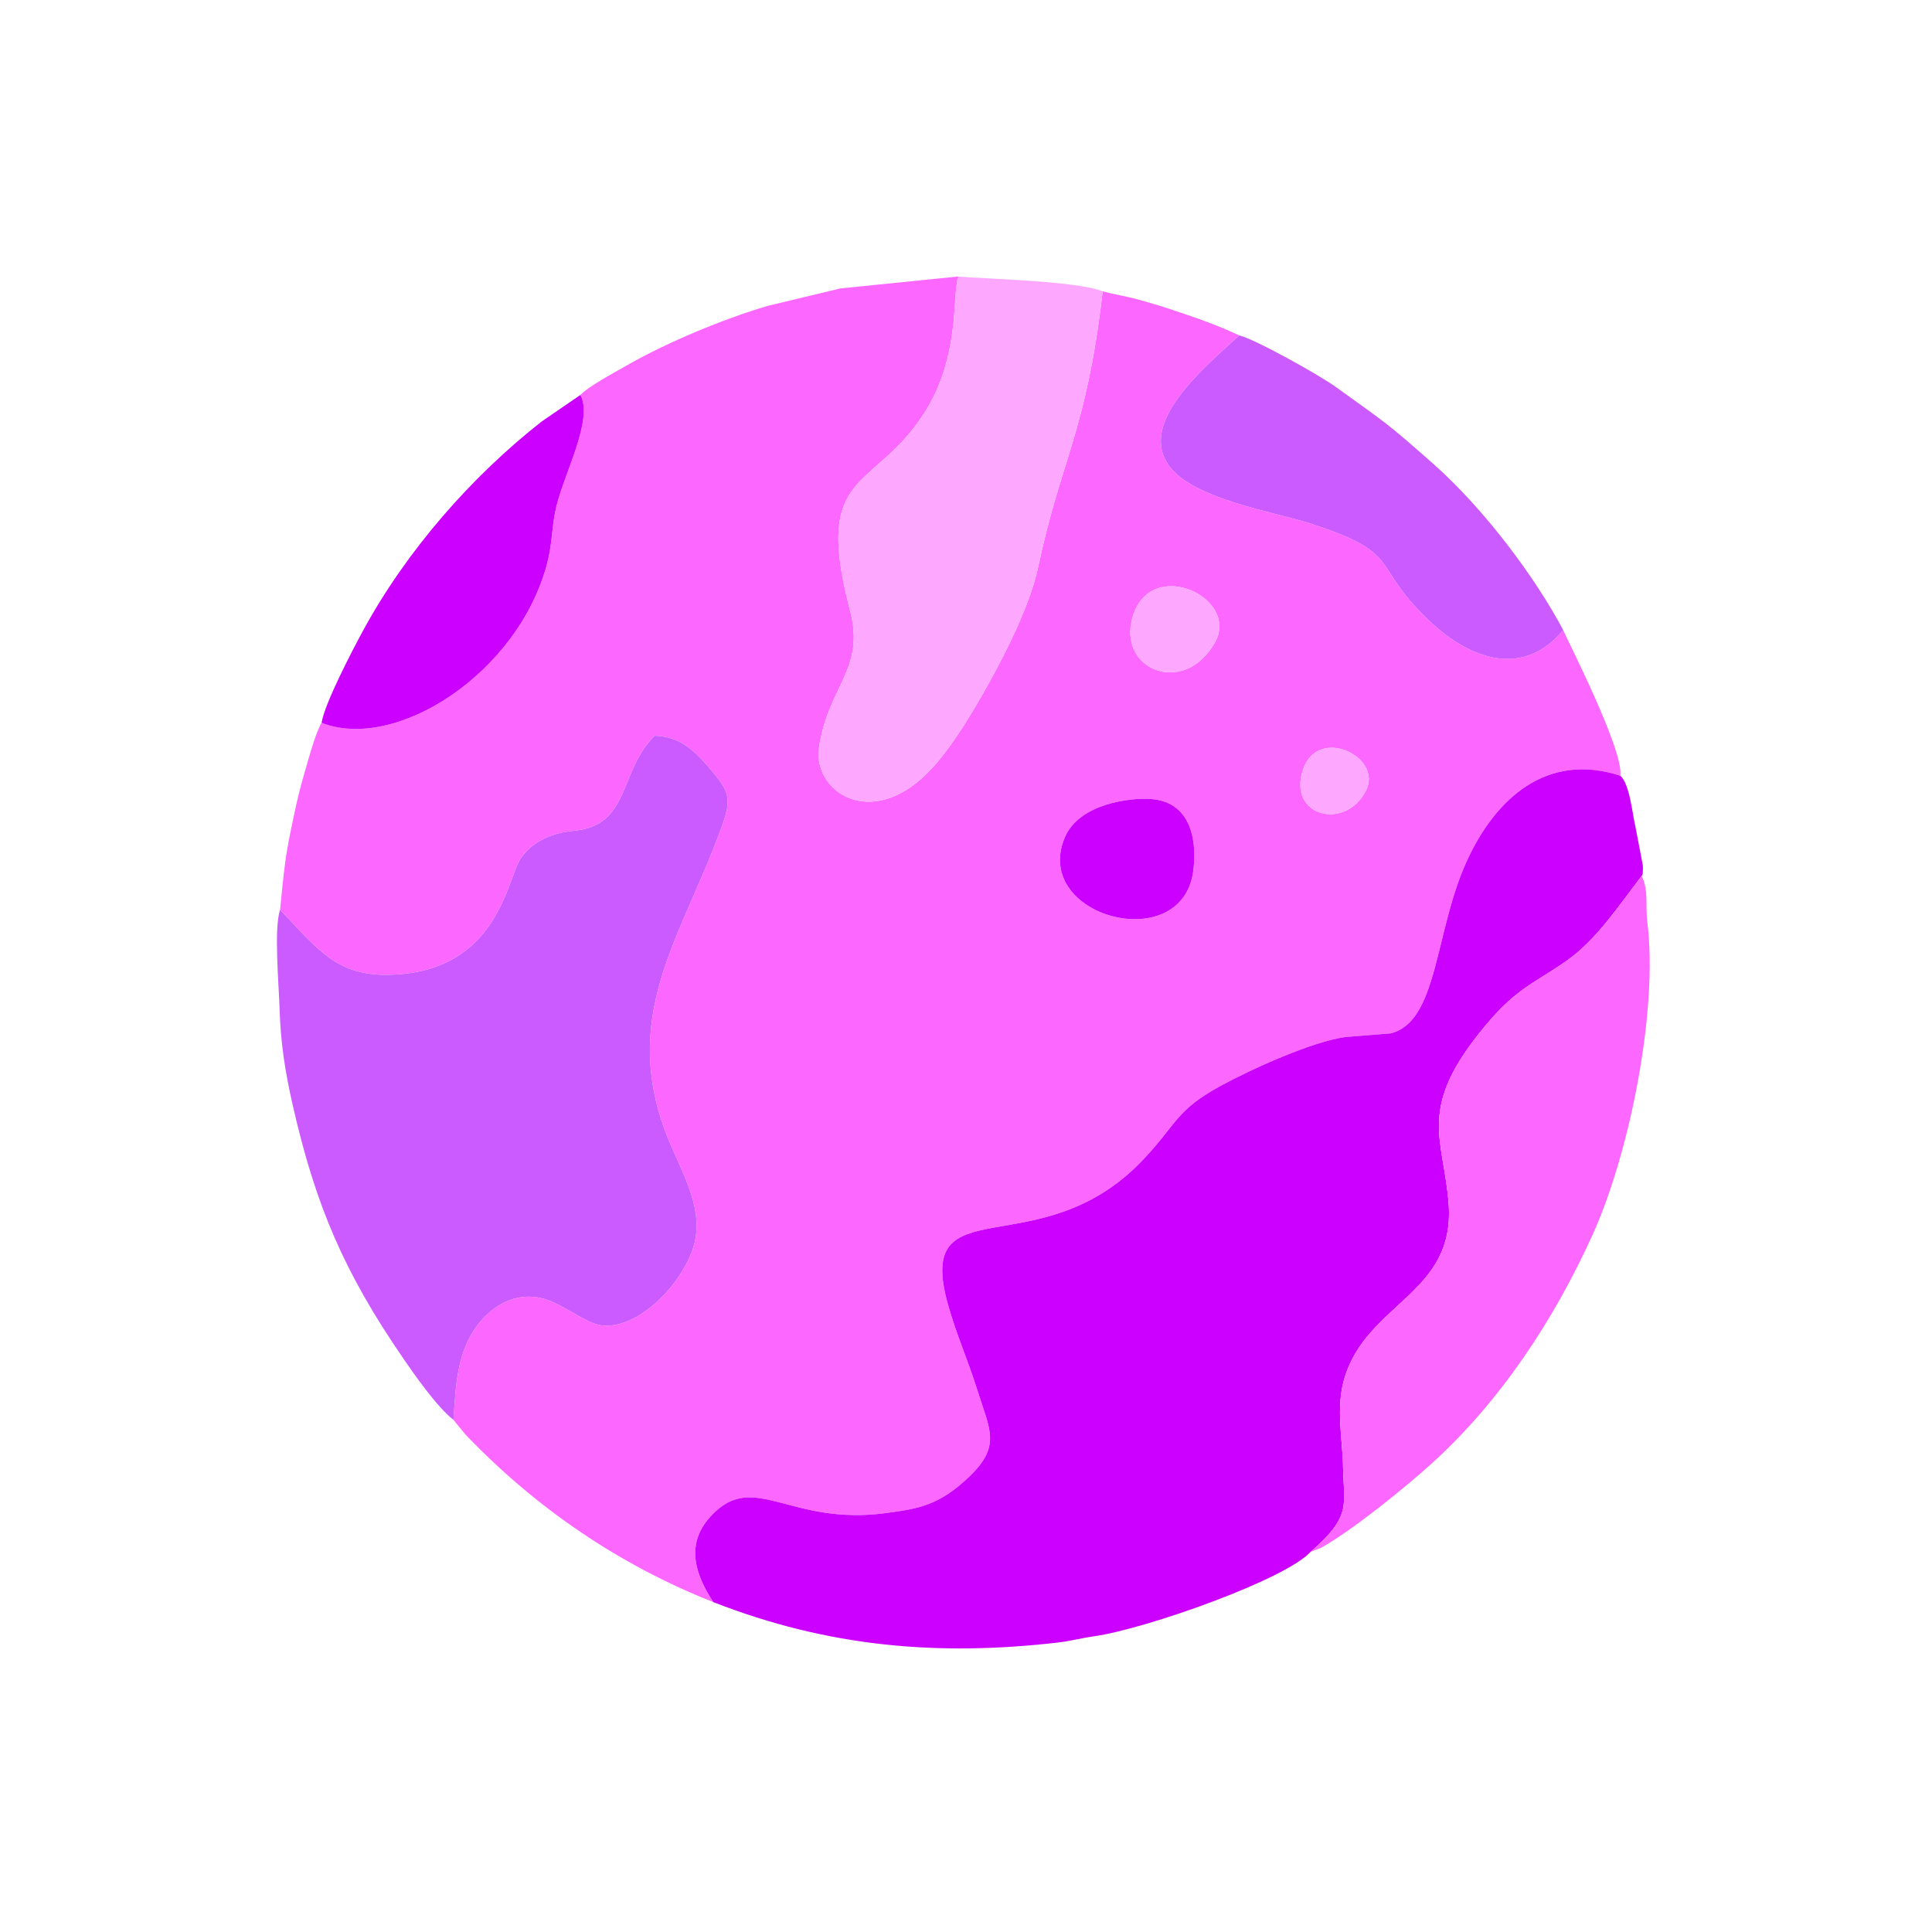
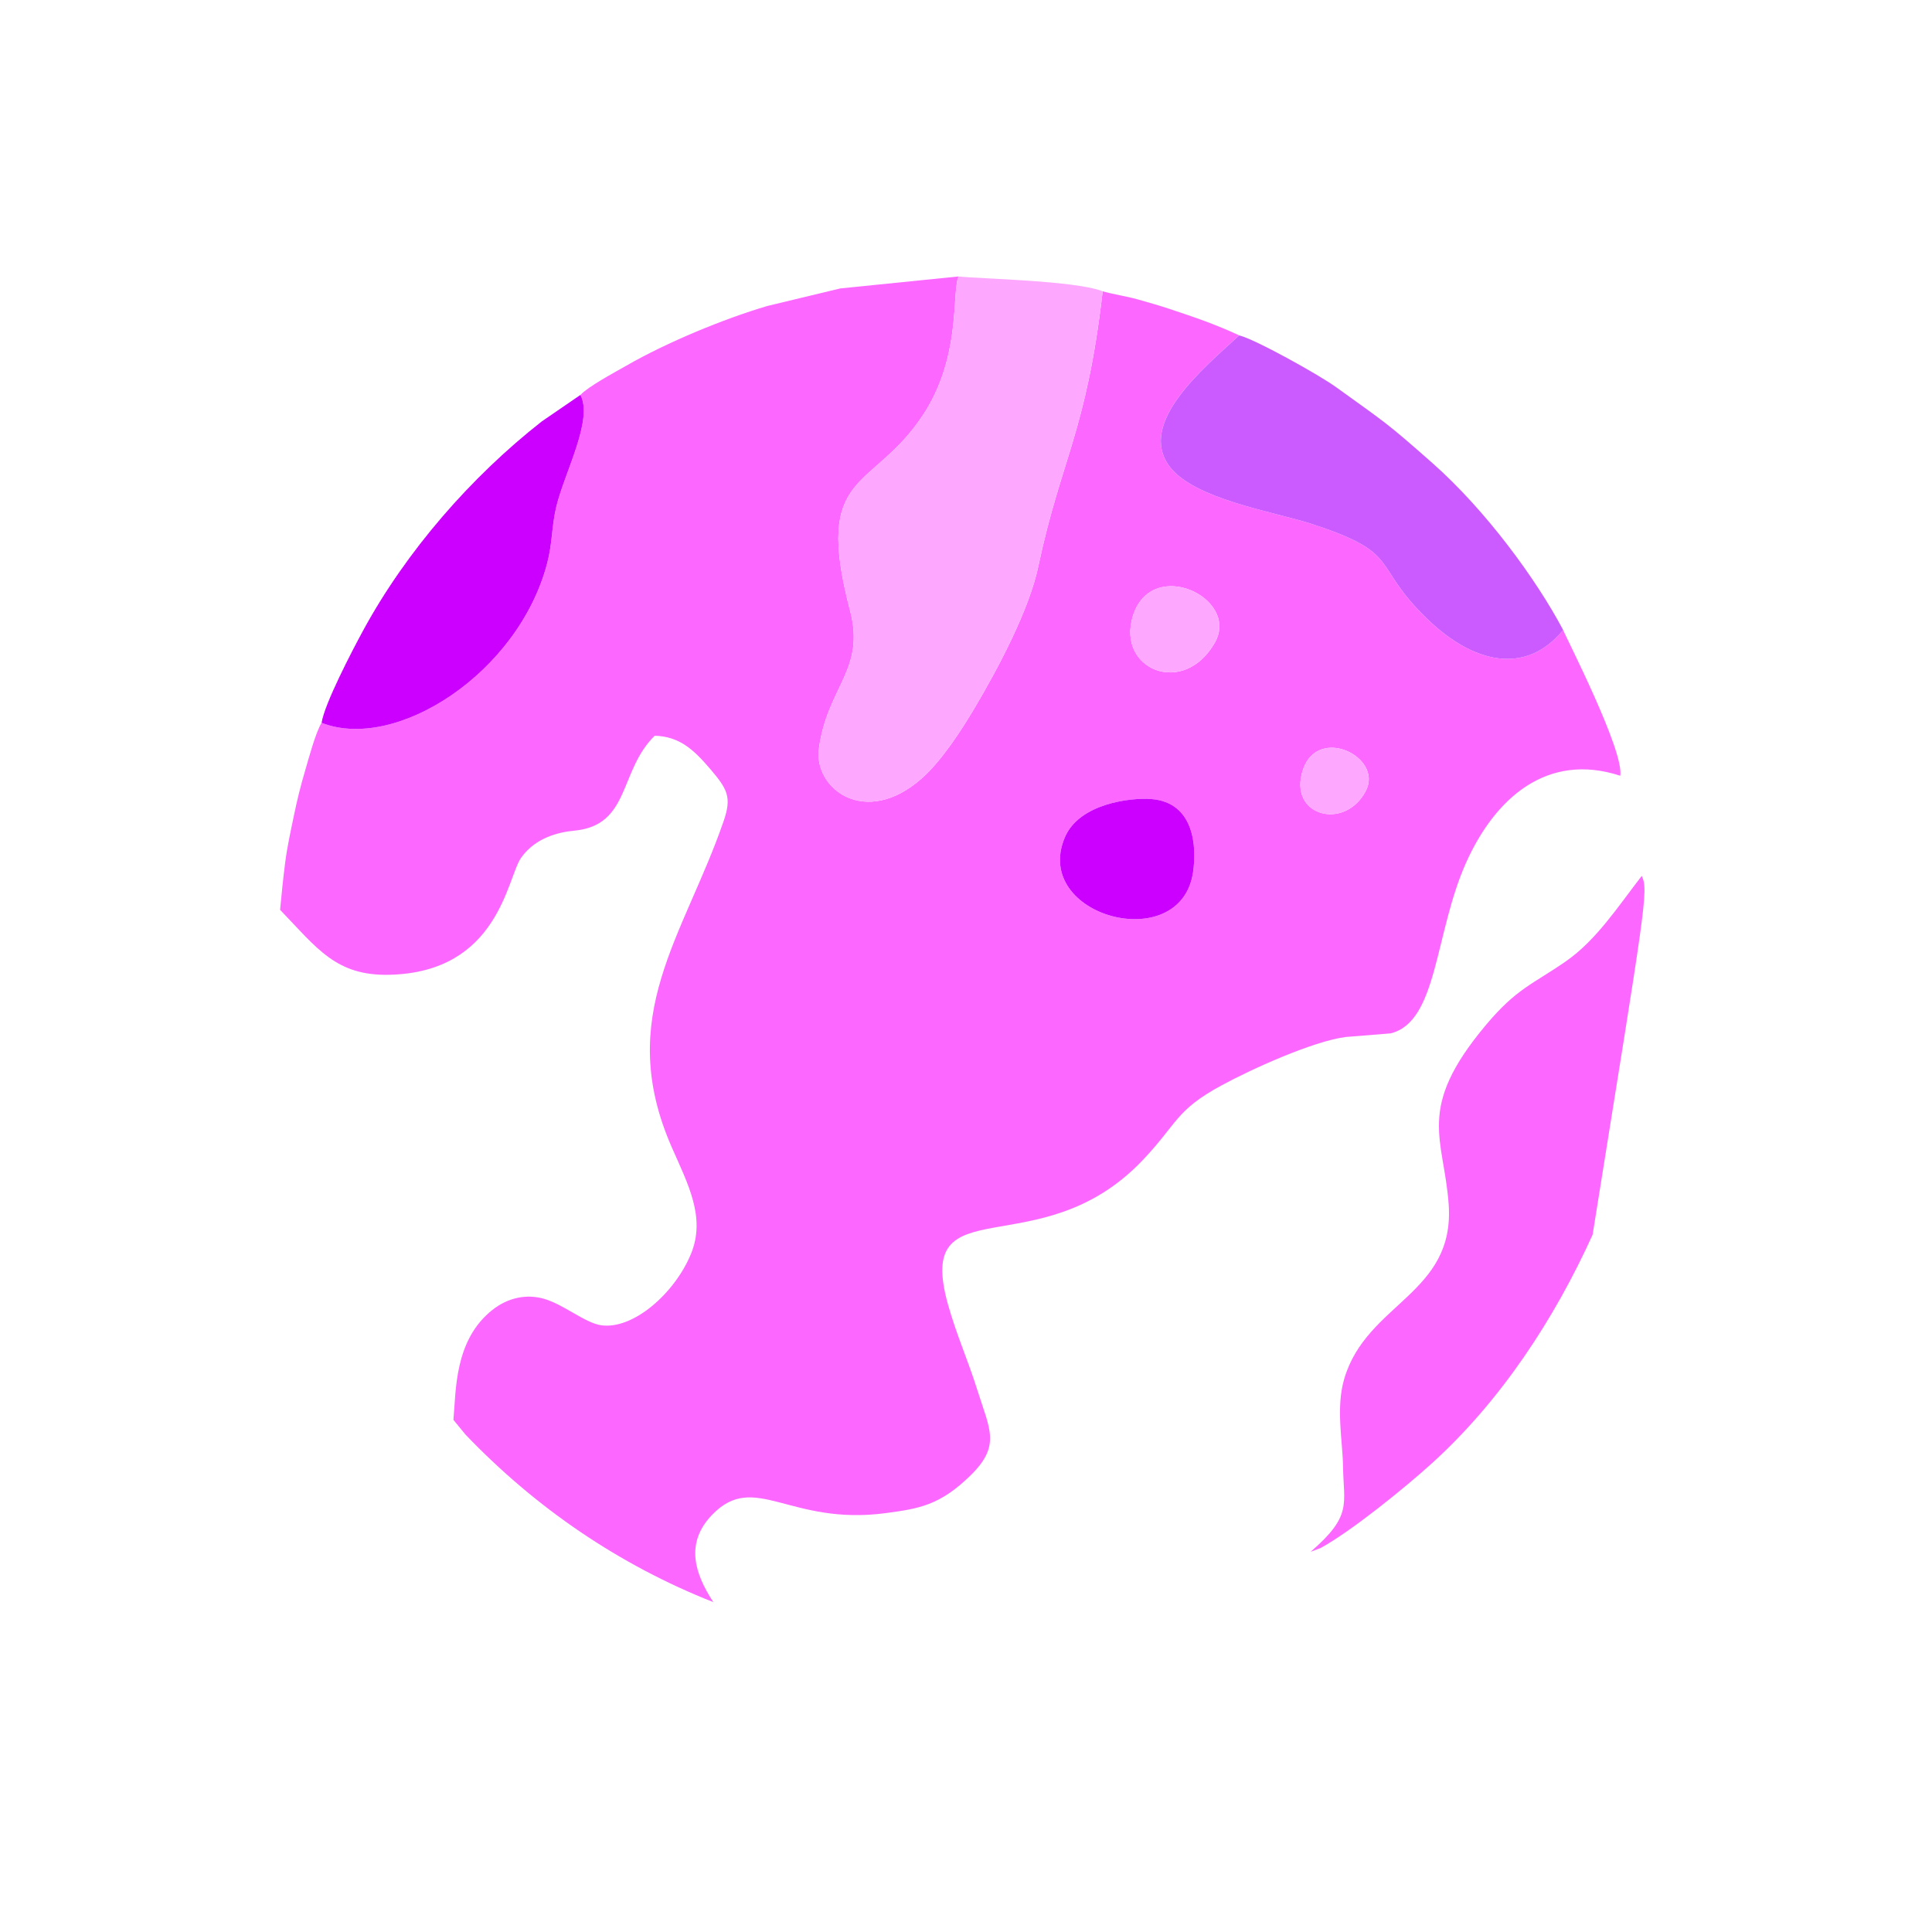
<svg xmlns="http://www.w3.org/2000/svg" width="231" height="231" viewBox="0 0 231 231" fill="none">
  <path fill-rule="evenodd" clip-rule="evenodd" d="M155.795 92.01C157.594 86.695 165.396 90.517 163.311 94.552C160.806 99.402 153.915 97.566 155.795 92.01ZM127.323 100.115C129.044 96.058 135.224 95.34 137.687 95.541C142.743 95.956 143.123 101.142 142.641 104.329C141.127 114.359 123.317 109.559 127.323 100.115ZM135.443 73.684C137.665 66.459 148.281 71.493 145.261 76.826C141.54 83.395 133.488 80.043 135.443 73.684ZM33.49 108.781C37.943 113.412 40.192 116.7 46.568 116.55C59.646 116.245 60.622 104.958 62.297 102.574C64.038 100.098 66.898 99.487 68.649 99.322C75.389 98.688 73.969 92.193 78.281 87.967C81.229 88.062 82.895 89.566 84.975 92.008C86.999 94.385 87.497 95.348 86.525 98.167C81.768 111.97 73.432 121.504 80.33 137.195C82.278 141.626 84.399 145.568 82.621 149.91C80.715 154.568 75.732 159.038 71.83 158.448C69.961 158.165 67.413 155.985 65.072 155.299C62.963 154.682 60.726 155.148 58.853 156.637C54.312 160.248 54.532 166.277 54.215 169.767L55.658 171.526C64.061 180.308 74.055 187.125 85.288 191.557C83.134 188.255 81.82 184.557 85.152 181.11C90.235 175.851 94.398 182.447 105.901 180.917C109.905 180.384 112.359 179.976 115.968 176.481C119.709 172.858 118.345 170.957 116.858 166.207C115.741 162.637 114.371 159.627 113.351 155.99C109.272 141.45 124.246 151.734 136.611 138.73C140.803 134.321 140.533 132.781 145.971 129.819C149.604 127.84 156.949 124.508 160.886 123.99L166.266 123.557C171.927 122.182 171.514 111.526 175.316 103.093C178.765 95.442 184.967 89.893 193.728 92.752C194.21 89.747 187.129 76.013 186.903 75.328C182.328 80.892 176.048 79.19 170.708 74.057C163.773 67.39 167.82 66.203 156.735 62.613C152.38 61.203 142.698 59.688 139.805 55.73C136.017 50.547 143.805 44.1 148.168 40.1C145.311 38.765 142.72 37.898 140.007 36.992C138.65 36.539 137.539 36.222 136.087 35.814C134.522 35.375 133.347 35.251 131.843 34.826C129.893 51.681 126.866 54.858 124.139 67.754C123.063 72.845 119.45 79.738 116.471 84.747C114.899 87.391 112.543 91.009 110.221 93.06C103.447 99.043 97.267 94.274 97.913 89.509C98.922 82.079 103.509 80.102 101.637 72.996C97.174 56.058 104.281 58.881 110.382 49.583C114.937 42.639 113.781 35.139 114.599 33.055L100.481 34.484L91.748 36.585C86.552 38.12 79.777 40.91 74.865 43.736C73.501 44.521 70.376 46.182 69.397 47.22C70.973 50.177 67.463 56.569 66.51 60.6C65.943 62.997 66.069 64.871 65.427 67.33C61.997 80.472 47.341 89.919 38.454 86.42C37.764 87.492 36.865 90.835 36.521 92.006C35.907 94.095 35.532 95.627 35.122 97.606C34.728 99.505 34.328 101.308 34.094 103.163C33.844 105.146 33.684 106.708 33.49 108.781Z" fill="#FC68FF" />
-   <path fill-rule="evenodd" clip-rule="evenodd" d="M85.288 191.556C99.092 196.956 112.249 198.024 126.395 196.401C128.113 196.204 129.15 195.88 130.797 195.646C137.042 194.758 153.734 188.841 156.702 185.541C161.731 181.199 160.641 179.88 160.575 175.246C160.532 172.246 159.694 168.326 160.732 164.829C163.426 155.756 173.985 154.733 173.21 143.981C172.635 136.012 169.235 132.612 177.648 122.57C181.344 118.158 183.275 117.68 187.229 114.935C190.869 112.408 193.474 108.365 196.293 104.729C196.514 104.174 196.377 104.822 196.427 104.113C196.446 103.847 196.44 103.703 196.422 103.442L195.533 98.81C195.174 97.341 194.86 93.718 193.727 92.751C184.967 89.892 178.765 95.441 175.316 103.092C171.514 111.525 171.927 122.181 166.266 123.556L160.885 123.989C156.949 124.507 149.604 127.839 145.97 129.818C140.533 132.78 140.803 134.32 136.61 138.729C124.245 151.733 109.271 141.449 113.351 155.989C114.371 159.626 115.741 162.636 116.858 166.206C118.345 170.956 119.709 172.857 115.968 176.48C112.358 179.975 109.904 180.383 105.9 180.916C94.398 182.447 90.235 175.85 85.151 181.109C81.82 184.556 83.134 188.254 85.288 191.556Z" fill="#CB00FF" />
-   <path fill-rule="evenodd" clip-rule="evenodd" d="M54.215 169.768C54.532 166.278 54.311 160.249 58.853 156.638C60.725 155.149 62.962 154.683 65.071 155.3C67.412 155.985 69.96 158.166 71.829 158.449C75.732 159.039 80.714 154.568 82.621 149.911C84.398 145.568 82.278 141.626 80.33 137.195C73.432 121.505 81.767 111.971 86.525 98.168C87.497 95.349 86.999 94.386 84.975 92.009C82.895 89.566 81.229 88.063 78.281 87.967C73.969 92.194 75.389 98.688 68.649 99.323C66.897 99.488 64.038 100.098 62.297 102.575C60.621 104.958 59.646 116.245 46.568 116.551C40.192 116.7 37.943 113.412 33.489 108.782C32.738 110.949 33.332 117.586 33.422 120.495C33.551 124.669 34.057 127.987 34.997 132.126C37.722 144.122 41.13 152.118 48.251 162.471C49.533 164.334 52.205 168.181 54.215 169.768Z" fill="#CB5BFF" />
-   <path fill-rule="evenodd" clip-rule="evenodd" d="M156.703 185.543L157.917 185.082C161.625 183.041 167.952 177.902 171.145 175.016C179.441 167.518 185.869 157.682 190.422 147.625C194.871 137.799 198.281 120.693 196.961 110.224C196.719 108.303 197.142 106.492 196.294 104.73C193.475 108.367 190.87 112.409 187.23 114.936C183.276 117.681 181.345 118.16 177.649 122.572C169.235 132.613 172.636 136.013 173.21 143.983C173.985 154.734 163.427 155.757 160.733 164.83C159.695 168.328 160.533 172.247 160.576 175.247C160.641 179.881 161.732 181.2 156.703 185.543Z" fill="#FC68FF" />
+   <path fill-rule="evenodd" clip-rule="evenodd" d="M156.703 185.543L157.917 185.082C161.625 183.041 167.952 177.902 171.145 175.016C179.441 167.518 185.869 157.682 190.422 147.625C196.719 108.303 197.142 106.492 196.294 104.73C193.475 108.367 190.87 112.409 187.23 114.936C183.276 117.681 181.345 118.16 177.649 122.572C169.235 132.613 172.636 136.013 173.21 143.983C173.985 154.734 163.427 155.757 160.733 164.83C159.695 168.328 160.533 172.247 160.576 175.247C160.641 179.881 161.732 181.2 156.703 185.543Z" fill="#FC68FF" />
  <path fill-rule="evenodd" clip-rule="evenodd" d="M131.843 34.828C128.587 33.538 117.042 33.332 114.599 33.056C113.781 35.141 114.937 42.64 110.382 49.584C104.281 58.882 97.174 56.06 101.637 72.998C103.509 80.103 98.922 82.08 97.913 89.51C97.267 94.275 103.447 99.044 110.221 93.061C112.543 91.011 114.899 87.392 116.471 84.749C119.45 79.739 123.063 72.846 124.139 67.755C126.866 54.859 129.893 51.683 131.843 34.828Z" fill="#FDA7FF" />
  <path fill-rule="evenodd" clip-rule="evenodd" d="M186.902 75.329C183.69 69.262 177.665 61.017 171.251 55.35C165.628 50.383 165.64 50.546 159.773 46.306C157.638 44.762 149.965 40.513 148.167 40.102C143.805 44.102 136.017 50.548 139.805 55.731C142.697 59.69 152.38 61.205 156.734 62.615C167.82 66.205 163.772 67.391 170.708 74.058C176.048 79.192 182.328 80.893 186.902 75.329Z" fill="#CB5BFF" />
  <path fill-rule="evenodd" clip-rule="evenodd" d="M38.453 86.422C47.34 89.92 61.996 80.474 65.426 67.332C66.067 64.873 65.942 62.998 66.509 60.602C67.463 56.57 70.972 50.179 69.396 47.221L64.776 50.389C56.305 57.035 48.597 65.875 43.433 75.359C42.097 77.815 38.793 84.155 38.453 86.422Z" fill="#CB00FF" />
  <path fill-rule="evenodd" clip-rule="evenodd" d="M127.323 100.114C123.317 109.558 141.127 114.358 142.641 104.328C143.123 101.142 142.743 95.955 137.687 95.54C135.224 95.339 129.045 96.058 127.323 100.114Z" fill="#CB00FF" />
  <path fill-rule="evenodd" clip-rule="evenodd" d="M135.443 73.683C133.487 80.042 141.54 83.394 145.26 76.825C148.281 71.492 137.665 66.458 135.443 73.683Z" fill="#FDA7FF" />
  <path fill-rule="evenodd" clip-rule="evenodd" d="M155.795 92.01C153.915 97.566 160.806 99.401 163.311 94.552C165.395 90.516 157.593 86.694 155.795 92.01Z" fill="#FDA7FF" />
</svg>